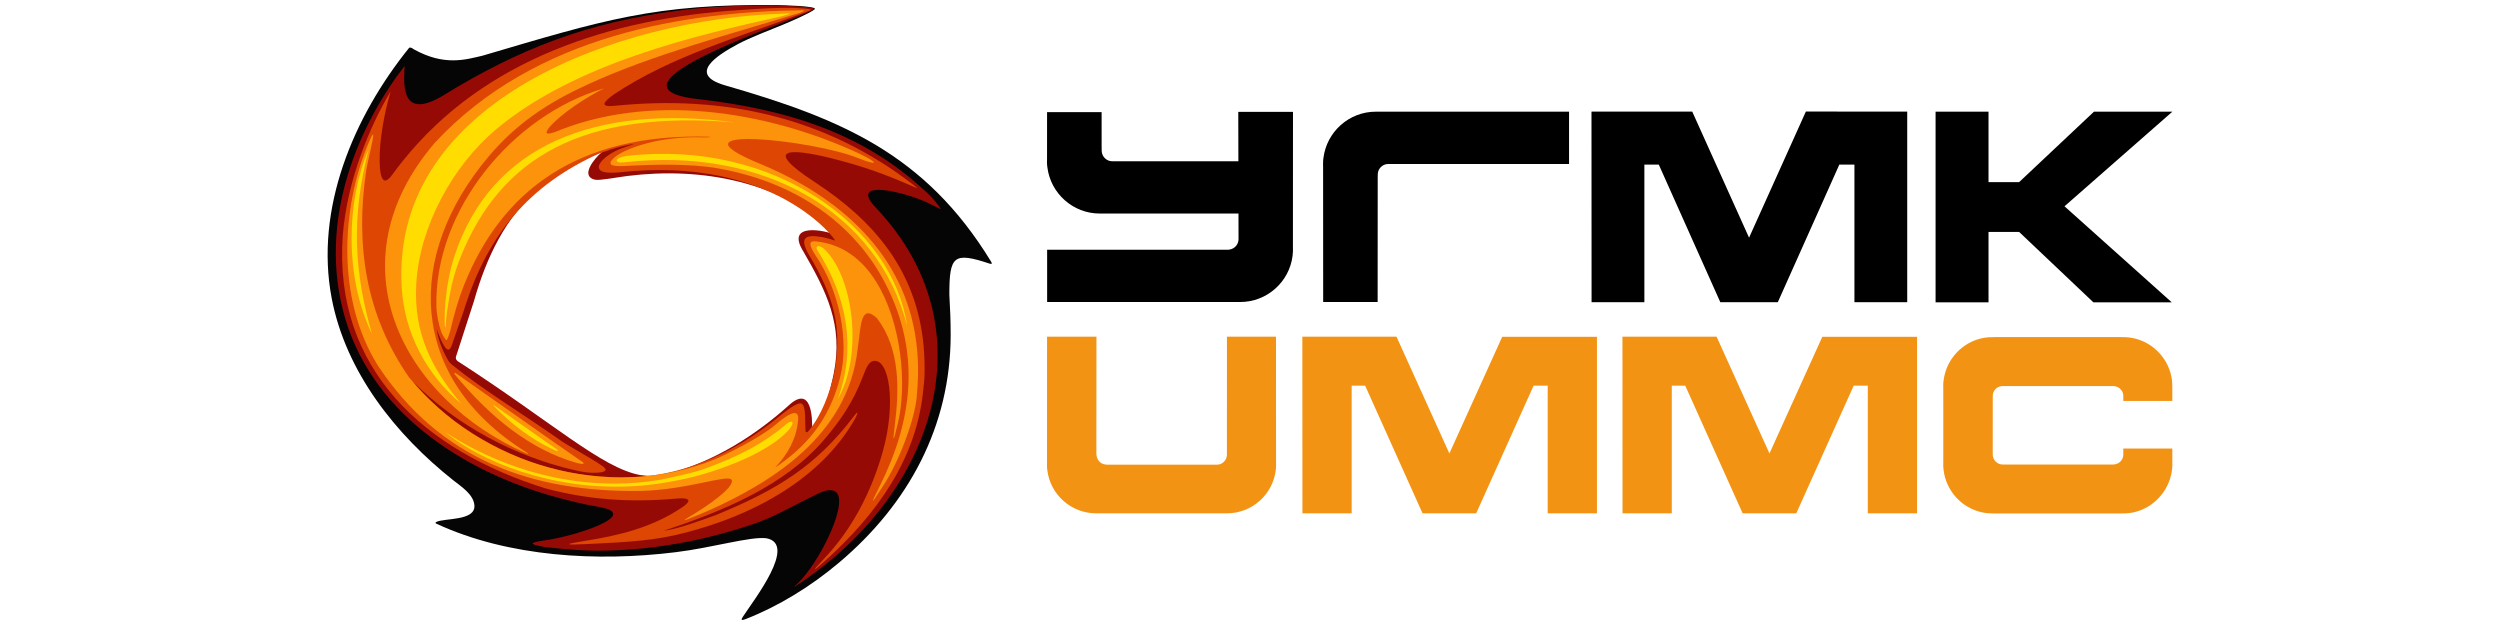
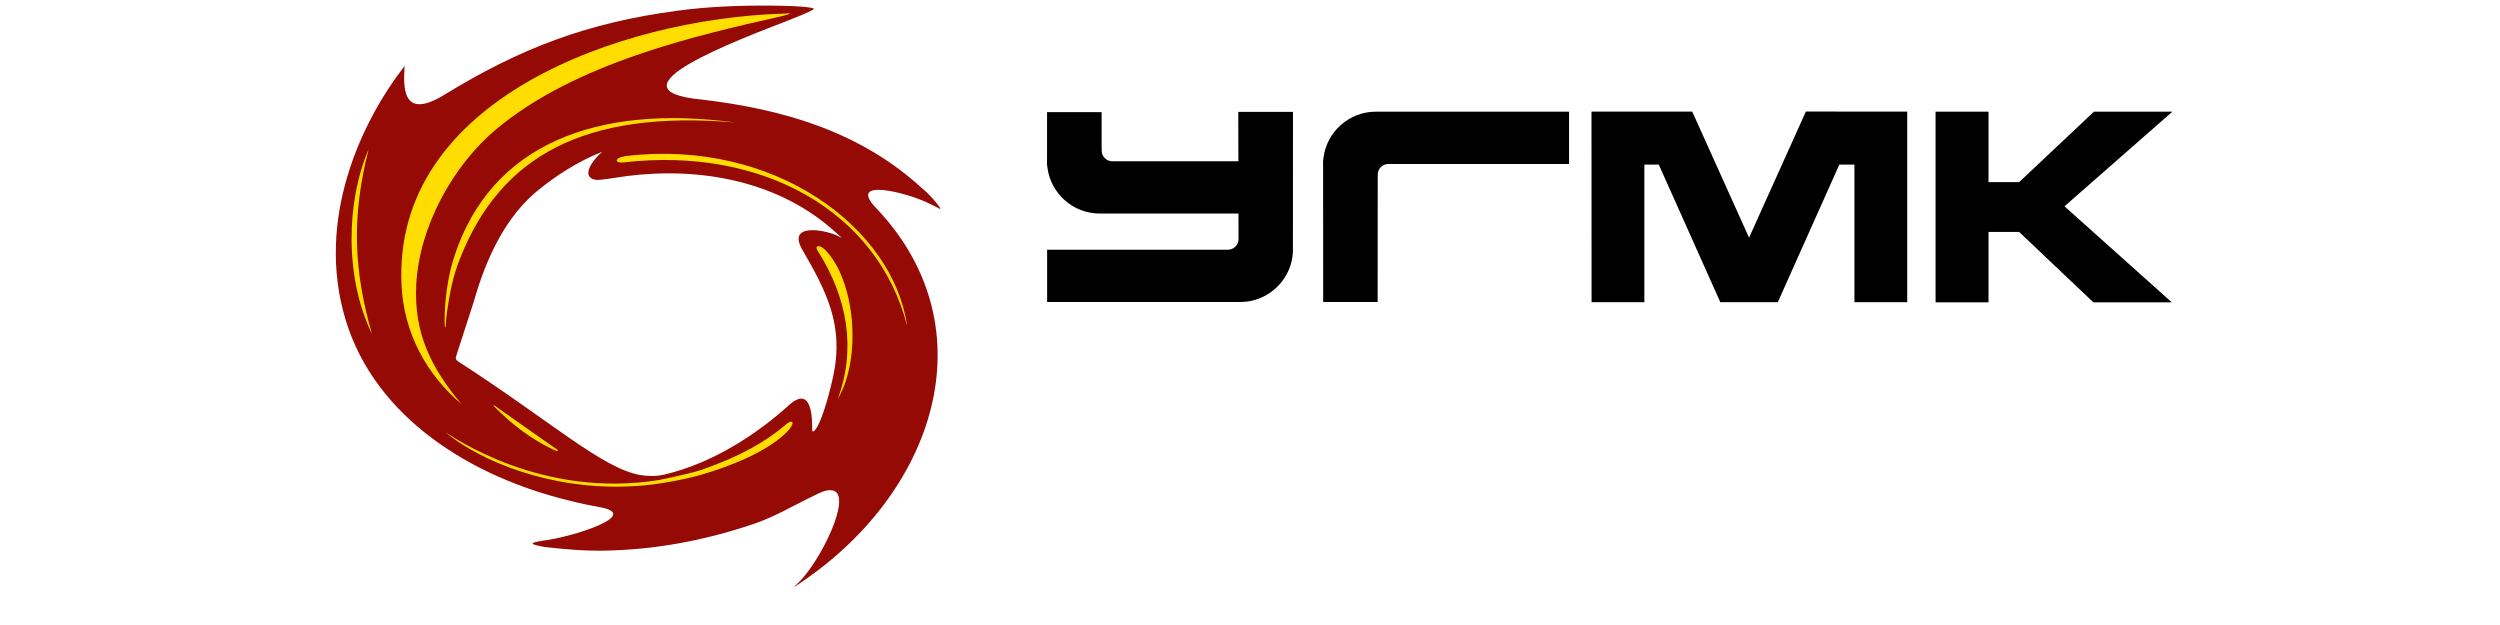
<svg xmlns="http://www.w3.org/2000/svg" xml:space="preserve" width="60mm" height="15mm" shape-rendering="geometricPrecision" text-rendering="geometricPrecision" image-rendering="optimizeQuality" fill-rule="evenodd" clip-rule="evenodd" viewBox="0 0 6000 1500">
  <g id="Слой_x0020_1">
    <g id="_2106456652208">
-       <path fill="#050505" d="M1782.89 1480.25c26.94,-41.33 131.1,-174.26 56.6,-188.38 -37.27,-5.13 -131.46,23.11 -218.68,33.52 -186.24,22.98 -400.55,11.76 -573.53,-68.54 -2.59,-1.24 -2.71,-2.5 -0.63,-3.86 18.5,-10.28 95.44,-1.69 91.9,-40.61 -2.37,-26.2 -32.12,-44.97 -50.46,-59.5 -138.42,-109.7 -258.26,-259.94 -292.08,-437.26 -40.93,-214.63 52.53,-435.41 185.53,-600.35 2.28,-2.51 6.6,-0.75 11.74,3.17 73.36,40.77 124.52,24.59 165.01,15.16 288.09,-84.93 412.9,-125.21 709.34,-121.26 6.23,0.08 96.34,1.87 87.59,9.9 -8.94,8.21 -59.97,30.53 -79.28,38.34 -27.1,10.97 -76.17,29.75 -105.84,45.73 -49.23,26.51 -120.08,71.59 -31.6,98.03 277.34,80.2 481.03,163.22 639.93,423.24 3.02,5.02 2.56,7.1 -3.65,5.04 -86.05,-28.51 -96.35,-18.88 -96.35,74.5 1.9,32.68 3.28,64.98 3.2,97.47 -0.57,218.3 -100.54,404.41 -267.73,545.53 -68.85,58.1 -146.08,105.17 -225.28,136.06 -8.52,3.14 -11.34,2.48 -5.73,-5.93zm-288.94 -325.93c-160.56,6.23 -290.08,-143.06 -399.15,-287.51 -1.5,-3.38 -23.56,-35.2 -19.14,-44.69 40.84,-127.05 79.92,-162.59 118.92,-257.55 28.62,-65.42 186.47,-212.43 256.45,-203.54 0,2.02 0,4.44 0.39,6.86 -98.2,81.58 16.31,54.12 81.91,43.62 139.96,-10.9 262.42,-2.42 390.84,69.86 26.53,-5.34 91.83,90.29 88.9,96.65 -10.74,10.9 -77.46,-17.83 -81.04,4.78 17.5,35.13 31.57,61.94 49.46,97.49 47.95,127.09 44.27,218.99 -22.94,335.14 -3.77,6.52 -19.12,32.9 -25.68,26.24 -15.96,-16.2 -3.94,-54 -10.27,-65.69 -4.12,-7.58 -0.68,-6.22 -6.7,-1.63 -48.69,37.06 -101.85,71.38 -155.16,101.38 -83.1,43.21 -174.56,78.59 -266.79,78.59z" />
      <path fill="#960A05" d="M1912.44 1402.12c53.91,-48.86 134.6,-211.99 87.22,-224.71 -17.06,-4.32 -32.87,5.96 -59.2,18.58 -36.06,17.3 -80.07,43.77 -129.86,60.85 -123.62,42.01 -242.37,62.57 -359.21,64.67 -50.3,0.91 -98.4,-3.35 -145.22,-8.92 -33.35,-6.25 -39.98,-9.45 -1.3,-15.3 70.31,-8.92 229.27,-59.75 140.71,-78.9 -35.54,-7.1 -45.19,-8.19 -78.09,-16.7 -236.98,-56.91 -467.13,-199.76 -538.03,-434.2 -73.01,-241.34 37.81,-475.73 141.57,-609.09 -2.44,45.46 -8.8,131.35 92.28,70.99 183.74,-113.07 345.39,-174.97 563.5,-203.81 74.88,-9.89 147.74,-12.67 223.35,-12.09 19.98,0.15 39.46,0.56 56.14,1.34 28.73,1.43 47.14,4.28 46.79,6.04 -0.05,1.18 -1.27,2.31 -4.52,3.93 -17.93,8.99 -36.9,16.52 -55.53,23.76 -118.68,46.19 -445.7,167.99 -208.71,190.41 198.46,23.48 382.8,78.17 530.43,214.58 20.41,16.38 43.62,45.77 42.13,48.47 -0.08,0.12 -14.49,-7.85 -25.14,-12.81 -54.19,-27.34 -202.57,-64.77 -127.32,11.87 272.52,289.4 137.2,687.41 -190.78,902.66 -9.91,6.6 -10.31,6.19 -1.21,-1.62zm178.93 -1022.89c0.02,-0.03 0.07,-0.08 0.1,-0.11 -1.57,-0.86 -3.15,-1.69 -4.73,-2.54 1.54,0.87 3.08,1.77 4.63,2.65zm-555.55 760.74c18.97,2.61 36.52,4.31 60.21,-1.35 120.71,-28.86 226.2,-101.98 296.28,-165.16 55.71,-51.6 57.56,29.79 56.8,57.47 0.15,6.38 3.4,5.5 7.61,0.41 17.73,-21.91 37.93,-102.95 44.36,-135.27 23.04,-115.89 -17.19,-195.98 -73.41,-293.14 -42.89,-69.17 51.04,-51.51 79.97,-38.14 17.23,7.96 15.05,8.63 0.48,-4.87 -134.37,-124.54 -324.22,-159.85 -501.96,-137.62 -25.9,3.24 -66.28,11.26 -78.01,9.04 -36.04,-7.85 -3.56,-49.76 17.07,-66.99 -57.47,22.55 -108.28,55.83 -150.65,89.55 -80.9,64.36 -128.13,166.31 -157.15,268.99l-42.78 132.22c-1.49,3.84 -0.63,8.48 3.64,11.53 225.19,145.39 345.42,256.24 437.54,273.33z" />
-       <path fill="#DE4604" d="M1927.63 31.47c-157.46,58.92 -316.13,103.22 -453.34,194.4 -23.45,16.62 -38.33,31.8 -0.1,28.14 263.08,-26.84 507.81,27.06 716.41,188.51 14.56,11.27 13.5,10.45 -2.94,3.33 -64.76,-28.05 -116.05,-47.01 -192.64,-66.1 -96.92,-24.15 -168.02,-26.63 -40.04,56.93 142.74,93.21 244.87,212.41 261.66,393.55 2.15,23.2 2.9,47.41 2.16,72.72 -0.57,9.61 -1.42,19.2 -2.58,28.74 -15.23,170.15 -113.06,303.2 -235.54,413.85 -30.97,27.99 -33.49,27.48 -4.08,-3.36 67.72,-71.01 113.64,-159.58 141.17,-255.18 34.26,-118.96 16.52,-228.85 -22.33,-220.55 -10.9,2.33 -16.84,17 -25.3,39.08 -22.45,58.58 -52.17,102.83 -92.67,150.15 -93.86,109.66 -242.93,171.5 -384.78,218.08 31.68,-2.98 92.57,-25.84 126.99,-38.3 146.85,-60.5 239.41,-117.62 329.65,-236.58 13.23,-17.93 9.86,-4.5 -3.24,16.2 -73.65,123.01 -220.56,221.42 -425.98,269.26 -69.87,15.8 -145.04,17.9 -216.65,21.55 -48.36,2.47 -51.05,0.26 -0.9,-7.63 83.41,-13.12 162.19,-32.07 233.96,-80.26 34.18,-22.94 4.18,-22.98 -12.3,-21.49 -108.11,9.74 -209.78,3.66 -314.84,-24.37 -289.82,-90.52 -509.02,-284.45 -486.84,-606.21 10.63,-134.94 66.11,-265.4 115.27,-346.87 -7.95,23.94 -24.48,92.61 -26.41,149 -1.85,54.22 5.9,84.05 29.5,51.86 9.09,-12.72 15.99,-21.4 25.6,-33.42 195.42,-244.47 499.59,-342.86 810.74,-362.58 99.64,-7.36 134.01,-5.38 156.28,-3.13 23.83,2.4 8.69,4.41 -5.89,10.68zm45.02 537.55c10.97,1.97 23.53,5.76 31.52,8.4 4.23,0.83 -144.45,-205.81 -519.57,-163.69 -84.73,8.01 -40.18,-41.61 11.26,-59.21 27.95,-9.27 37.76,-12.79 -2.2,-3.55 -18.38,4.25 -36.14,10.23 -53.75,16.66 -171.53,76.64 -267.69,195.85 -322.91,365.42 -4.8,17.11 -16.57,47.84 -26.4,77.16 -7.99,20.1 -12.12,62.24 -42.37,-19.7 1.82,18.92 13.15,51.86 28.75,76.61 1.41,2.57 4.13,5.29 8.78,9.04 72.84,58.78 152.12,106.4 252.65,175.97 18.17,14.85 78.71,45.67 109.5,67.87 12.36,9.64 2.22,13.54 -15.77,14.56 -18.61,1.05 -34.32,-1.88 -52.4,-6.03 -144.59,-33.17 -282.93,-106.97 -387.96,-211.82 3.92,4.93 7.99,9.82 12.19,14.64 26.48,29.16 55.59,55.67 86.78,79.29 56.07,41.68 120.12,75.22 181.66,97.38 60.18,21.14 123.18,33.7 186.51,36.85 -1.65,0.32 -3.57,0.55 -5.84,0.67 105.31,4.75 183.34,-13.03 261.29,-48.2 49.09,-22.15 94.76,-50.06 142.19,-87.08 14.52,-10.95 55.97,-47.79 67.22,-41.52 11.48,6.4 7.72,42.43 9.24,64.61 0.17,4.41 3.85,5.55 6.67,2.09 33.22,-40.34 49.74,-89.26 61.34,-133.71 23.12,-115.9 -1.54,-192.53 -58.88,-289.03 -25.9,-43.59 -7.9,-50.55 30.5,-43.68z" />
-       <path fill="#FC930A" d="M981.2 904.84c172.68,213.33 480.65,300.24 732.61,198.22 22.87,-8.98 113.06,-53.6 147.35,-83.85 39.46,-33.74 56.5,-36.02 54.41,-11.32 -3.77,44.53 -24.82,82.23 -55.17,114.2 69.54,-46.97 128.31,-108.1 155.53,-215.17 23.95,-92.61 -3.92,-212.27 -57.14,-291.62 -18.8,-28.95 -17.61,-37.59 -1.32,-36.05 64.81,6.15 112.38,44.07 145.35,96.93 60.82,97.49 74.68,246.91 51.96,340.27 -11.02,45.32 -12.97,50.01 -7.02,1.82 9.94,-80.36 13.88,-181.14 -43.59,-255.12 -40.67,-37.08 -37.88,25.28 -45.6,73.18 -22.8,210.12 -208.82,322.54 -361.23,390.55l0.43 -0.29c-15.54,6.82 -30.8,13.03 -45.33,18.68 -7.75,3.24 -15.65,5.28 -1.28,-3 50.92,-29.83 112.45,-74.01 104.89,-90.64 -9.73,-14.19 -103.4,23.62 -217.84,26.6 -260.89,4.06 -482.16,-75.35 -631.15,-300.61 -102.12,-163.75 -84.76,-380.31 -26.74,-524.3 33.08,-82.09 3.39,24.02 -1.43,56.57 -26.48,178.69 -0.81,346.19 102.31,494.95zm108.98 -7.71l2.02 -2.74 240.61 169.19 59.47 41.17c14.22,8.19 10.97,11.77 -10.89,5.44 -107.45,-31.13 -203.83,-107.04 -291.21,-213.06zm837.1 -872.53c3.34,0.45 3.21,2.07 -7.35,6.14 -161.75,49.92 -352.63,99.64 -510.45,172.35 -94.34,43.46 -169.01,92.37 -236.31,171.95 -201.59,238.39 -194.96,532.28 89.54,709.87 2.44,1.66 8.56,6.48 2.29,4.04 -300.42,-132.02 -468.77,-456.62 -222.1,-745.52 242.17,-261.89 607.31,-315.6 884.38,-318.83zm-477.46 187.37c-45.12,22.78 -100.64,59.33 -130.45,92.35 -14.59,18.12 -8.76,22.03 25.85,7.2 239.61,-92.92 519.38,-35.38 718.63,57.93 47.43,23.06 43.15,28.78 -5.6,9.57 -108,-43.55 -464.09,-80.94 -235.95,13.3 35.18,14.53 68.82,30.83 100.53,48.96 181.9,103.97 299.98,268 277.89,502.84 -1.08,50.11 -41.28,163.97 -84.54,227.07 -26.83,41.86 -27.75,40.52 -6.4,-1.23 81.36,-161.6 100.15,-322.39 16.49,-486.84 -50.01,-98.32 -130.27,-174.87 -232.46,-224.69 -51.34,-25.03 -108.22,-43.31 -169.57,-54.21 -68.38,-12.14 -157.01,-9.5 -225.58,-5.81 -35.51,1.92 -42.5,-4.79 -22.48,-21.81 21.06,-17.38 91.53,-46.24 189.02,-47.26 11.15,0.28 46.07,1.05 37.81,-1.19 -319.26,-9.71 -499.83,132.84 -588.59,354.4 -14.79,36.93 -24.96,73.25 -33.88,111.74 -0.97,4.16 -7.03,22.16 -8.8,21.96 -2.03,0.77 -10.27,-13.55 -11.78,-17.48 -7.18,-18.82 -12.16,-44.09 -12.61,-64.03 -5.19,-230.13 182.4,-458.71 402.47,-522.77z" />
      <path fill="#FFDD00" d="M1497.38 389.67c-21.73,3.13 -25.97,-10.62 5.48,-15.24 356.68,-41.93 641.19,173.12 674.09,407.35 -70.1,-274.13 -346.46,-430.29 -679.57,-392.11zm-612.62 -31.37c-43.19,167.88 -33.79,297.81 7.96,443.04 -66.44,-136.46 -61.4,-319.96 -7.96,-443.04zm79.08 328.48c-23.79,-448.66 527.68,-642.07 914.56,-653.97 22.56,-1.65 24.55,-0.96 -2.35,6.11 -203.87,45.7 -495.12,112.2 -685.01,271.12 -103.9,86.96 -184.86,233.52 -192.06,372.97 -6,116.32 35.52,199.64 108.23,286.48 -84.02,-70.99 -137.42,-170.49 -143.37,-282.71zm126.93 -72.52c87.64,-266.99 339.36,-365.04 673.31,-320.35 -363.3,-30.97 -562.3,82.2 -658.85,323.57 -8.71,21.78 -15.37,42.38 -20.34,63.91 -5.13,22.26 -9.04,45.31 -12.23,67.9 -3.04,21.46 -2.39,36.23 -3.93,36.58 -2,0.46 -2.4,-24.78 0.07,-58.73 3.44,-38.12 9.95,-76.27 21.97,-112.88zm491.98 537.57c41.97,-8.64 85.19,-18.73 98.93,-23.51 98.27,-34.06 156.32,-69.17 202.26,-107.57 10.89,-11.11 28.48,-15.4 10.24,10.08 -46.04,51.52 -144.87,89.91 -214.28,109.36 -33.39,9.81 -106.13,24.3 -158.56,26.53 -197.44,11.85 -370.32,-60.77 -452.66,-129.67 19.96,12.55 231.74,160.8 514.07,114.78zm-398.27 -178.04l1.09 -1.25 119.72 84.25 29.6 20.51c7.11,4.13 4.64,7.21 -5.7,2.36 -51.63,-24.25 -99.49,-59.29 -144.71,-105.87zm826.2 -16.22c44.14,-118.72 24.06,-241.97 -48.23,-355.75 -7.92,-10.75 2.19,-17.25 17.67,-2.44 70.59,70.89 90.22,256.59 30.56,358.19z" />
      <path fill="black" d="M3819.78 267.91c81.05,0 160.63,0 241.61,0l136.35 302.53 136.35 -302.75c81.53,0 161.65,0.22 243.24,0.22l0 457.37 -126.7 0 0 -330.18 -36.26 0 -147.63 330.15 -138 0 -147.63 -330.15 -34.62 0 0 330.18 -126.71 0c0,-152.49 -0.21,-304.58 -0.21,-456.86l0.21 0 0 -0.51zm825.61 0.1l127.06 0 0 169.1 73.47 0 179.63 -169.1 188.16 0 -258.9 227.11 257.46 230.48 -188.11 0 -178.24 -168.97 -73.47 0 0 168.97 -127.06 0 0 -457.59zm-2132.27 331.3c82.96,-0.04 351.62,-0.03 432.9,0.01 1.79,0.09 3.54,-0.03 5.29,-0.45 11.99,-1.98 21.18,-12.43 21.18,-24.95l-0.13 -61.42c-96.22,0.02 -232.8,0.02 -326.68,0 -2.13,0 -4.25,-0.02 -6.37,-0.02 -64.42,0 -117.86,-48.54 -125.59,-110.9 -1.15,-7 -1.14,-14.31 -0.82,-21.39l0.06 -111.04 130.91 0 0.05 82.48c0,3.46 0.01,7 0.15,10.46 0.27,14.12 12.46,25.63 26.41,24.91 80.68,-0.04 216.42,-0.04 301.63,-0.01l-0.24 -118.56 131.31 0 -0.16 324.08c0.26,5.79 0.13,15.67 -0.82,21.39 -7.72,62.35 -61.17,110.9 -125.59,110.9 -2.12,0 -4.25,0.02 -6.36,0.02 -94.24,0.01 -362.89,0.02 -457.13,0l0 -125.51zm662.52 125.52l130.7 0 0.17 -297.11c0.01,-6.58 -0.45,-13.84 2.6,-19.88 4.22,-8.35 12.92,-14.25 22.63,-14.25 0.45,0 0.9,0.02 1.35,0.04 81.01,0.04 349.89,0.04 432.65,0.01l0 -125.63c-94.15,-0.02 -363.31,-0.02 -457.46,0 -0.98,0 -1.97,0.03 -2.96,0.08 -1.13,-0.03 -2.27,-0.06 -3.42,-0.06 -64.43,0 -117.89,48.59 -125.62,111.01 -0.54,3.27 -0.83,6.51 -0.83,9.71l0 0.24c-0.08,1.87 -0.13,3.75 -0.13,5.64 0,1.95 0.05,3.89 0.14,5.81l0.18 324.39z" />
-       <path fill="#F39314" d="M4782.57 1018.58l0.03 65.27c0,2.55 -0.08,5.03 0.02,7.57 0.25,13.21 11.68,24.1 24.73,23.41 80.95,-0.03 182.95,-0.03 263.9,0 13.28,0.13 24.66,-10.17 24.66,-23.77l0.01 -14.58 117.64 0 0.02 31.99c0.49,10.89 -0.46,20.76 -2.92,31.38 -10.91,47.1 -49.96,84.39 -98.24,91.27 -7.48,1.06 -14.98,1.19 -22.52,1.19 -100.78,0.02 -201.55,0.03 -302.33,0 -10.77,0 -21.3,-0.52 -31.87,-2.91 -47.91,-10.89 -84.92,-51.21 -91.05,-100.91 -1.07,-6.55 -1.06,-13.4 -0.76,-20.02l0.05 -89.89 -0.05 -85.72c-0.29,-6.54 -0.3,-13.55 0.76,-20.02 6.36,-51.53 45.9,-92.98 96.36,-101.99 8.83,-1.57 17.63,-1.84 26.56,-1.84 100.78,-0.02 201.55,-0.02 302.33,0 6.16,0 12.3,0.03 18.43,0.69 51.75,5.52 93.7,44.92 103.31,95.59 1.73,9.14 2.01,17.54 1.94,27.57l-0.01 29.4 -117.65 0 -0.01 -12c0,-5.4 -1.75,-10.32 -4.81,-14.32 -4.55,-5.94 -12.4,-9.57 -19.85,-9.45 -80.95,0.03 -182.95,0.03 -263.9,0 -1.54,-0.08 -3.05,0 -4.56,0.33 -11.09,1.57 -19.64,10.97 -20.15,22.22 -0.09,2.24 -0.04,4.54 -0.04,6.79l-0.03 62.75zm-662.75 -210.54l126.91 280.25 126.79 -279.91 227.41 0.01 0 423.58 -118.23 0 0 -306.38 -33.83 0 -137.76 306.35 -128.77 0 -137.76 -306.35 -32.3 0 0 306.38 -118.23 0c0,-141.5 -0.2,-282.74 -0.2,-424.04l225.97 0.11zm-768.25 0l126.91 280.25 126.8 -279.91 227.41 0.01 0 423.58 -118.23 0 0 -306.38 -33.83 0 -137.76 306.35 -128.77 0 -137.76 -306.35 -32.31 0 0 306.38 -118.22 0c0,-141.5 -0.21,-282.74 -0.21,-424.04l225.97 0.11zm-838.63 0.02l118.54 0 -0.21 278.27c-0.42,14.22 6.97,28.04 24.74,28.87 80.95,-0.04 182.94,-0.04 263.89,0 13.15,0.69 24.66,-10.54 24.66,-23.63l0.13 -283.58 117.68 0 0.16 300.88c0.16,3.55 0.16,7.1 0.01,10.65l0 0.23c0,2.96 -0.27,5.98 -0.77,9.03 -7.2,58.03 -56.98,103.21 -116.98,103.21 -104.74,0 -209.47,0 -314.2,0 -60.01,0 -109.79,-45.18 -116.99,-103.21 -0.5,-3.05 -0.77,-6.06 -0.77,-9.03l0 -0.23c-0.15,-3.55 -0.15,-7.1 0.01,-10.65l0.1 -300.81z" />
    </g>
  </g>
</svg>